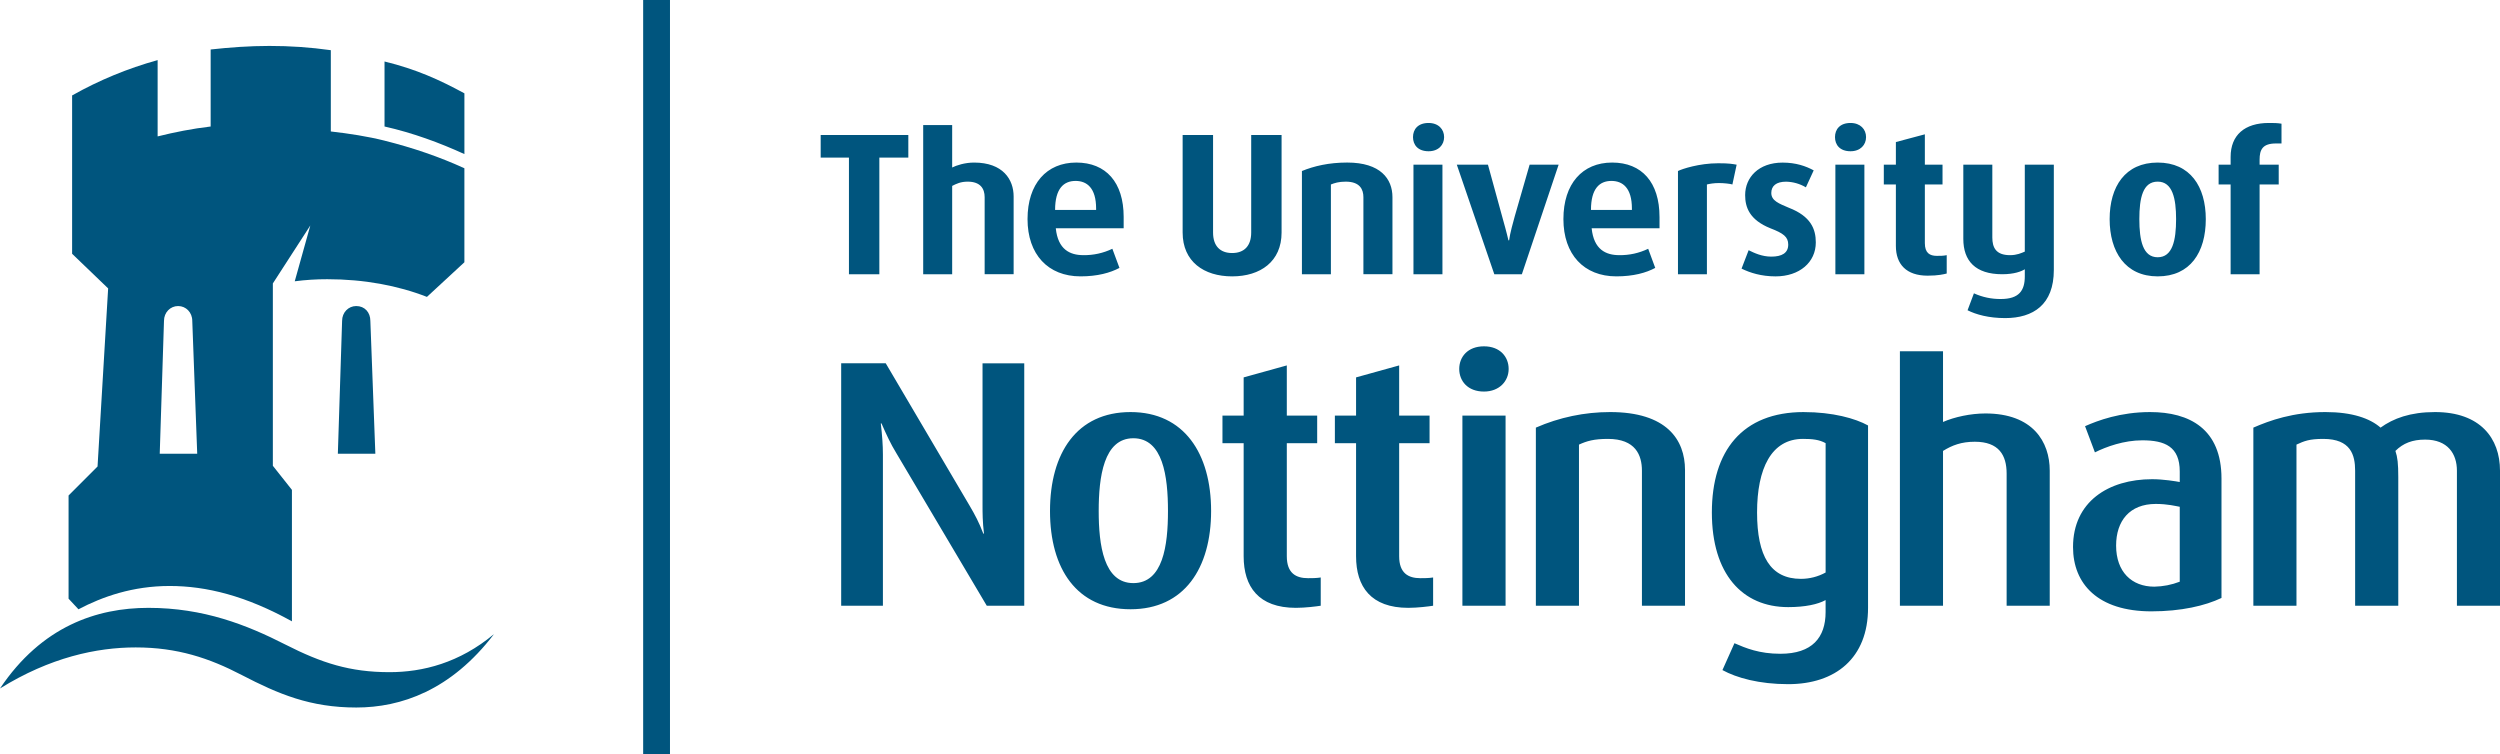
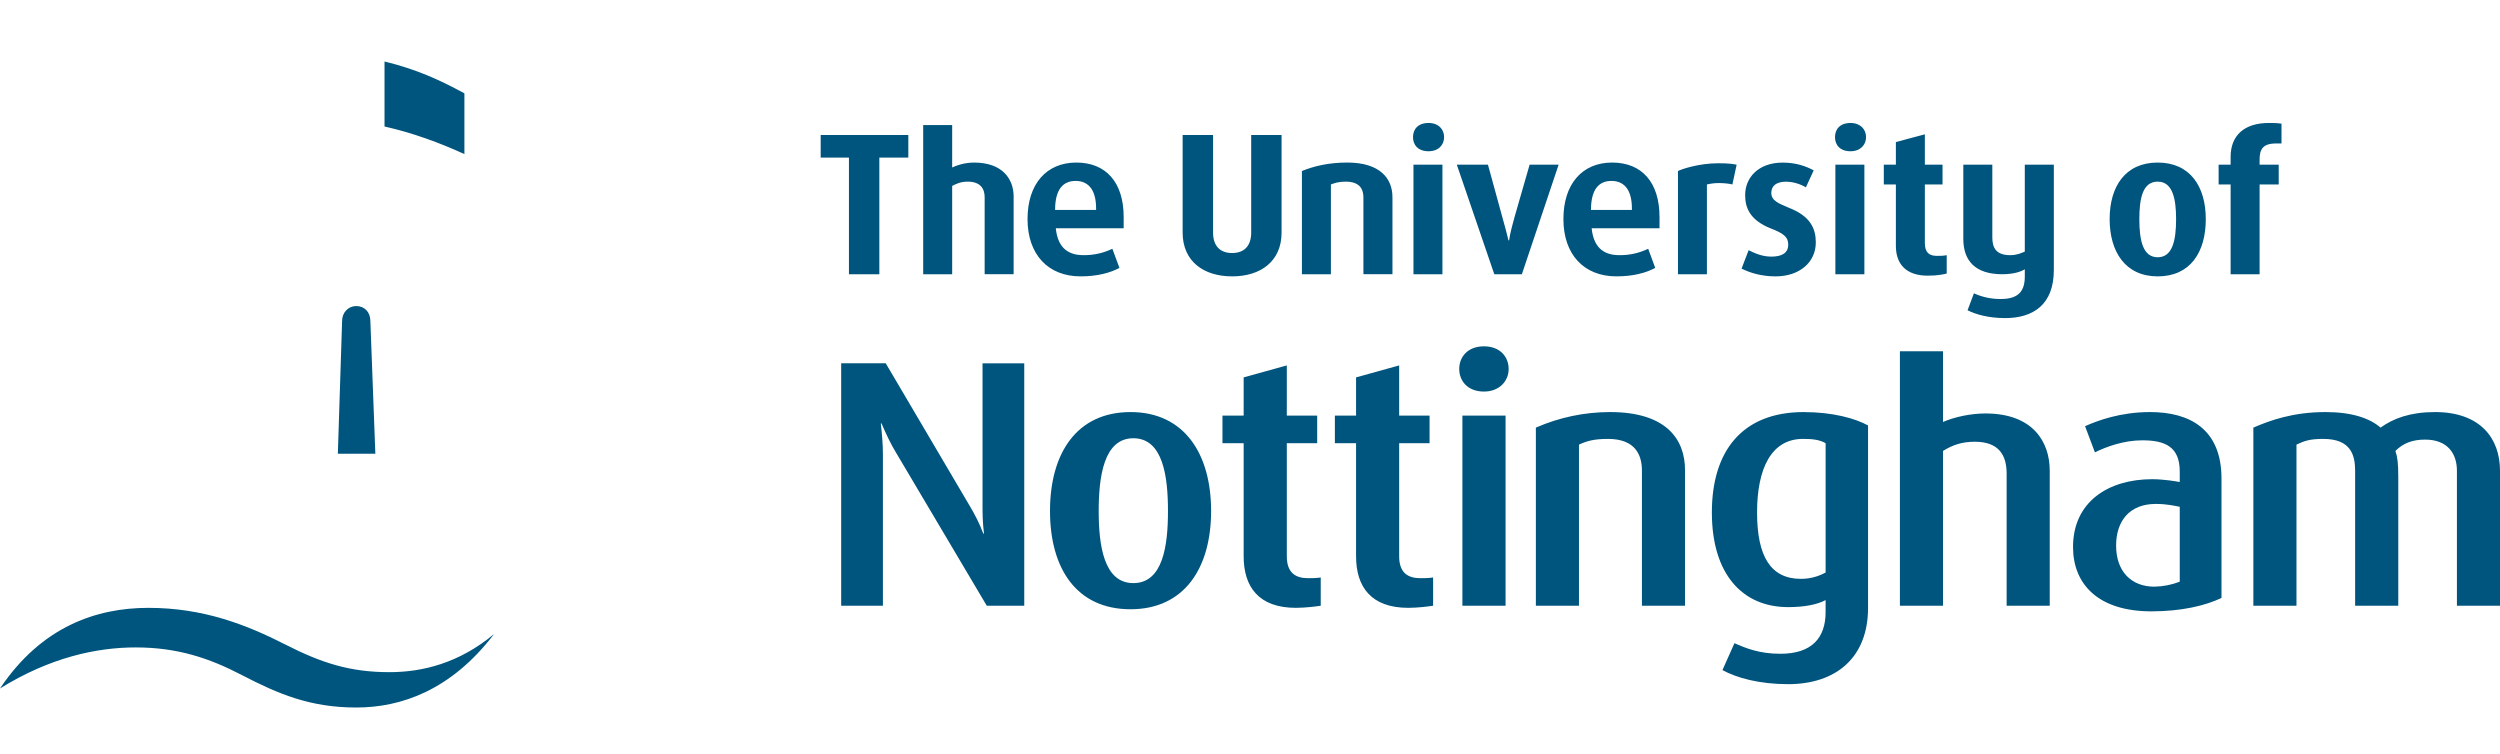
<svg xmlns="http://www.w3.org/2000/svg" id="Layer_2" viewBox="0 0 2279.42 687.83">
  <defs>
    <style>.cls-1{fill:#00557e;fill-rule:evenodd;}</style>
  </defs>
  <g id="Layer_1-2">
    <path class="cls-1" d="M2075.05,130.81c-12.23,0-14.82,5.82-14.82,14.8v4.55h17.43v18.04h-17.43v81.84h-26.42v-81.84h-10.95v-18.04h10.95v-7.08c0-20,12.89-30.96,34.81-30.96,4.51,0,7.73,0,11.58.66v18.04h-5.15ZM2240.14,552.29v-123.12c0-15.46-8.4-28.35-29-28.35-11.58,0-19.99,3.26-27.08,10.31,1.95,5.8,2.61,11.62,2.61,23.85v117.31h-39.34v-123.12c0-14.15-3.88-28.99-29.03-28.99-12.84,0-17.41,1.96-24.45,5.2v146.91h-39.31v-162.39c14.85-6.47,36.07-14.19,65.7-14.19,24.5,0,40.63,5.78,50.28,14.19,11.58-8.39,27.05-14.19,49.65-14.19,41.22,0,59.25,23.85,59.25,53.46v123.12h-39.29,0ZM1828.14,290.02c-14.85,0-26.45-3.24-34.18-7.13l5.8-15.45c7.69,3.5,16.05,5.27,24.5,5.19,16.74,0,21.89-7.78,21.89-20.65v-6.47c-3.16,1.95-9.6,4.53-20.6,4.53-24.5,0-35.46-12.24-35.46-32.23v-67.65h26.45v66.37c0,9.03,3.19,16.12,16.11,16.12,6.41,0,10.34-1.93,13.5-3.24v-79.25h26.47v96.02c0,31.58-18.73,43.85-44.49,43.85h0ZM1757.57,251.35c-19.35,0-28.97-10.35-28.97-27.09v-56.06h-11v-18.04h11v-20.65l26.42-7.04v27.7h16.11v18.04h-16.11v53.5c0,9.01,4.49,11.58,10.92,11.58,3.27,0,5.77,0,9.01-.62v16.72c-2.57.65-7.73,1.96-17.38,1.96h0ZM1673.44,250.04v-99.89h26.45v99.89h-26.45ZM1618.85,251.99c-12.89,0-23.2-3.24-30.96-7.08l6.46-16.78c5.19,2.59,12.26,5.85,20.65,5.85,9.62,0,15.45-3.24,15.45-10.97,0-7.11-4.49-10.32-16.13-14.82-19.33-7.72-23.15-19.34-23.15-30.3,0-16.11,12.23-29.64,34.15-29.64,12.23,0,21.23,3.23,28.35,7.08l-7.12,15.47c-5.47-3.24-11.68-5.02-18.04-5.16-9.04,0-13.5,3.88-13.5,10.31,0,7.12,7.07,9.66,16.08,13.51,19.96,7.74,24.5,19.34,24.5,31.58,0,18.07-14.81,30.95-36.73,30.95h0ZM1579.54,168.2c-1.95-.65-7.76-1.3-12.26-1.3s-8.38.65-10.97,1.3v81.84h-26.39v-94.11c3.85-1.92,19.35-7.07,36.73-7.07,10.29,0,12.89.65,16.77,1.3l-3.88,18.04ZM1829.58,552.29v-120.53c0-16.74-7.09-28.99-29-28.99-12.26,0-20.65,3.2-29,8.37v141.16h-39.31v-232.02h39.31v64.46c10.34-4.53,25.14-7.76,38.68-7.76,43.19,0,58.62,25.78,58.62,52.18v123.12h-39.3ZM1302.54,137.91c-9.7,0-14.21-5.81-14.21-12.9s4.51-12.89,14.21-12.89c9.04,0,14.16,5.82,14.16,12.89-.01,7.09-5.12,12.9-14.16,12.9ZM1387.6,250.04h-25.14l-34.18-99.88h28.39l12.89,47.03c1.27,4.5,4.51,16.12,5.77,21.92h.64c.64-5.8,3.88-17.42,5.14-21.92l13.55-47.03h26.45l-33.51,99.88h0ZM1288.75,250.04v-99.89h26.42v99.89h-26.42ZM1687.25,137.91c-9.7,0-14.16-5.81-14.16-12.9s4.46-12.89,14.16-12.89c9.01,0,14.16,5.82,14.16,12.89s-5.15,12.9-14.16,12.9ZM1243.11,250.04v-70.24c0-7.09-3.19-14.18-16.11-14.18-6.43,0-10.26,1.28-13.53,2.58v81.84h-26.42v-94.11c10.97-4.49,24.5-7.72,41.27-7.72,30.3,0,41.27,14.81,41.27,31.58v70.24h-26.48ZM1353.02,357.01c-14.82,0-22.54-9.66-22.54-20.62s7.73-20.62,22.54-20.62,22.52,9.7,22.52,20.62c.01,10.96-8.35,20.62-22.52,20.62ZM1497.06,552.29v-123.12c0-14.15-5.82-28.99-30.98-28.99-12.87,0-19.32,1.96-26.42,5.2v146.91h-39.31v-162.39c21.34-9.36,44.39-14.19,67.69-14.19,51.53,0,68.3,25.12,68.3,52.85v123.73h-39.27ZM1123.42,251.99c-25.8,0-45.13-13.54-45.13-39.96v-88.96h27.74v88.96c0,12.23,6.42,18.68,17.39,18.68s17.38-6.46,17.38-18.68v-88.96h27.7v88.96c.01,26.41-19.3,39.96-45.08,39.96ZM1333.37,552.29v-173.35h39.36v173.35h-39.36ZM1284.07,554.21c-34.15,0-47.65-19.31-47.65-47.04v-103.08h-19.32v-25.14h19.32v-34.85l39.29-10.92v45.77h27.72v25.14h-27.72v103.08c0,15.47,8.37,20,19.35,20,3.22,0,7.73,0,11.61-.64v25.76c-3.88.62-14.16,1.92-22.59,1.92h0ZM1181.6,554.21c-34.14,0-47.68-19.31-47.68-47.04v-103.08h-19.32v-25.14h19.32v-34.85l39.35-10.92v45.77h27.69v25.14h-27.69v103.08c0,15.47,8.34,20,19.35,20,3.19,0,7.73,0,11.58-.64v25.76c-3.85.62-14.21,1.92-22.61,1.92h0ZM897.77,250.04v-70.24c0-7.74-3.83-14.18-15.45-14.18-6.46,0-10.31,1.93-14.16,3.88v80.54h-26.42V114.06h26.42v38.66c3.84-1.95,11.59-4.5,19.96-4.5,26.42,0,36.08,15.5,36.08,30.92v70.89h-26.43s0,.01,0,.01ZM801.76,143.71v106.34h-27.72v-106.34h-25.77v-20.63h79.91v20.63h-26.42ZM350.6,115.33v-59.27c29,7.09,50.27,16.77,72.83,29.05v55.38c-22.54-10.31-47.04-19.34-72.83-25.16h0ZM899.71,552.29l-82.5-139.19c-5.14-8.39-9.01-16.78-13.51-27.08h-.62c1.26,10.93,1.93,19.96,1.93,28.35v137.93h-38.05v-221.07h40.62l76.68,130.19c4.51,7.72,8.38,14.8,12.27,25.1h.62c-1.31-10.93-1.31-18.65-1.31-26.38v-128.89h38.04v221.06h-34.16s0-.01,0-.01ZM308.04,413.71l3.88-121.14c0-7.74,5.78-13.53,12.89-13.53,7.76,0,12.87,5.8,12.87,13.53l4.55,121.14h-34.19ZM324.81,645.09c-41.88,0-70.91-12.24-104.42-29.65-29.64-15.42-58.64-25.14-96.68-25.14-35.42,0-77.96,9.01-123.72,37.42,38.03-56.73,88.3-73.5,135.33-73.5,50.27,0,89.58,15.46,125.04,33.54,32.85,16.71,58.64,25.1,94.74,25.1,30.28,0,63.79-8.38,95.37-34.77-39.3,51.54-85.06,67-125.66,67h0ZM1967.32,148.22c-29.64,0-43.82,21.92-43.82,51.55s14.19,52.22,43.82,52.22,43.85-21.91,43.85-52.22c-.01-29.64-14.21-51.55-43.85-51.55ZM1967.32,234.56c-13.55,0-16.74-15.45-16.74-34.8s3.19-34.15,16.74-34.15,16.77,15.47,16.77,34.15c-.01,19.35-3.23,34.8-16.77,34.8ZM1960.39,375.71c-27.11,0-47.73,7.72-59.3,12.87l8.99,23.88c10.36-5.2,26.45-10.99,43.19-10.99,20.65,0,34.15,5.77,34.15,28.36v9.66c-3.22-.62-14.82-2.57-25.11-2.57-40,0-72.19,20.63-72.19,61.85,0,33.51,22.54,58.64,71.52,58.64,27.08,0,49.01-5.12,63.84-12.22v-108.89c0-45.15-29.03-60.59-65.08-60.59h0ZM1987.42,530.37c-7.4,2.86-15.25,4.39-23.18,4.53-20.65,0-34.84-13.54-34.84-37.44,0-22.49,12.28-37.99,36.15-37.99,10.92,0,18.02,1.95,21.87,2.59v68.31h0ZM1513.09,197.81c0-31.54-16.08-49.6-43.19-49.6s-44.43,19.34-44.43,51.55,18.66,52.22,48.29,52.22c15.5,0,27.11-3.24,35.43-7.72l-6.43-17.44c-8.22,3.96-17.25,5.96-26.37,5.82-12.26,0-23.23-5.15-25.17-24.49h61.88v-10.35ZM1487.94,191.39h-37.34c0-19.34,7.7-26.43,18.66-26.43,10.31,0,18.66,6.46,18.66,25.17v1.26h.01,0ZM1644.59,375.71c-56.06,0-83.77,35.42-83.77,91.53s27.72,86.31,69.58,86.31c15.45,0,27.08-2.54,34.12-6.43v10.97c0,23.16-12.2,38-41.22,38-19.33,0-31.57-5.15-41.89-9.62l-10.95,24.49c12.92,7.09,33.51,12.84,59.93,12.84,43.19,0,72.83-23.77,72.83-69.57v-166.31c-11.62-6.42-32.19-12.2-58.64-12.2h0ZM1664.53,522.01c-6.9,3.79-14.64,5.78-22.52,5.77-27.69,0-39.97-20.62-39.97-60.56s12.94-67.05,41.88-67.05c8.4,0,14.85.65,20.62,3.9v117.93h-.01ZM1024.52,197.81c0-31.54-16.11-49.6-43.18-49.6s-44.47,19.34-44.47,51.55,18.69,52.22,48.34,52.22c15.45,0,27.05-3.24,35.47-7.72l-6.47-17.44c-8.24,3.96-17.29,5.96-26.43,5.82-12.24,0-23.19-5.15-25.14-24.49h61.88v-10.35h0ZM999.4,191.39h-37.4c0-19.34,7.76-26.43,18.7-26.43,10.32,0,18.7,6.46,18.7,25.17v1.26ZM1030.78,375.71c-48.96,0-73.42,37.39-73.42,90.19s24.46,89.6,73.42,89.6,73.47-37.39,73.47-89.6-24.47-90.19-73.47-90.19ZM1033.34,531.66c-27.05,0-31.58-34.78-31.58-65.74s4.53-66.34,31.58-66.34,31.58,34.78,31.58,66.34-4.53,65.74-31.58,65.74Z" />
-     <path class="cls-1" d="M350.6,128.23c-15.47-3.88-32.22-6.45-48.97-8.37V45.76c-18.57-2.61-37.31-3.91-56.07-3.88-18.07,0-36.11,1.31-53.49,3.24v70.22c-16.76,1.96-32.89,5.19-48.35,9.03V54.8c-27.2,7.54-53.39,18.35-77.97,32.22v144.37l32.85,31.57-9.66,162.37-26.42,26.45v94.08l9.03,9.68c21.91-11.57,49.61-21.26,83.12-21.26s69.61,8.99,111.5,32.24v-119.87l-17.39-21.96v-166.26l34.16-52.85-14.2,50.89c9.84-1.28,19.74-1.91,29.66-1.89,33.5,0,64.42,5.77,90.87,16.12l34.15-31.58v-85.7c-22.53-10.34-47.03-18.73-72.81-25.17ZM145.64,413.71l3.88-121.14c0-7.74,5.78-13.53,12.9-13.53s12.89,5.8,12.89,13.53l4.51,121.14h-34.19ZM603.43,0h-17.02v687.83h24.46V0h-7.44Z" />
  </g>
</svg>